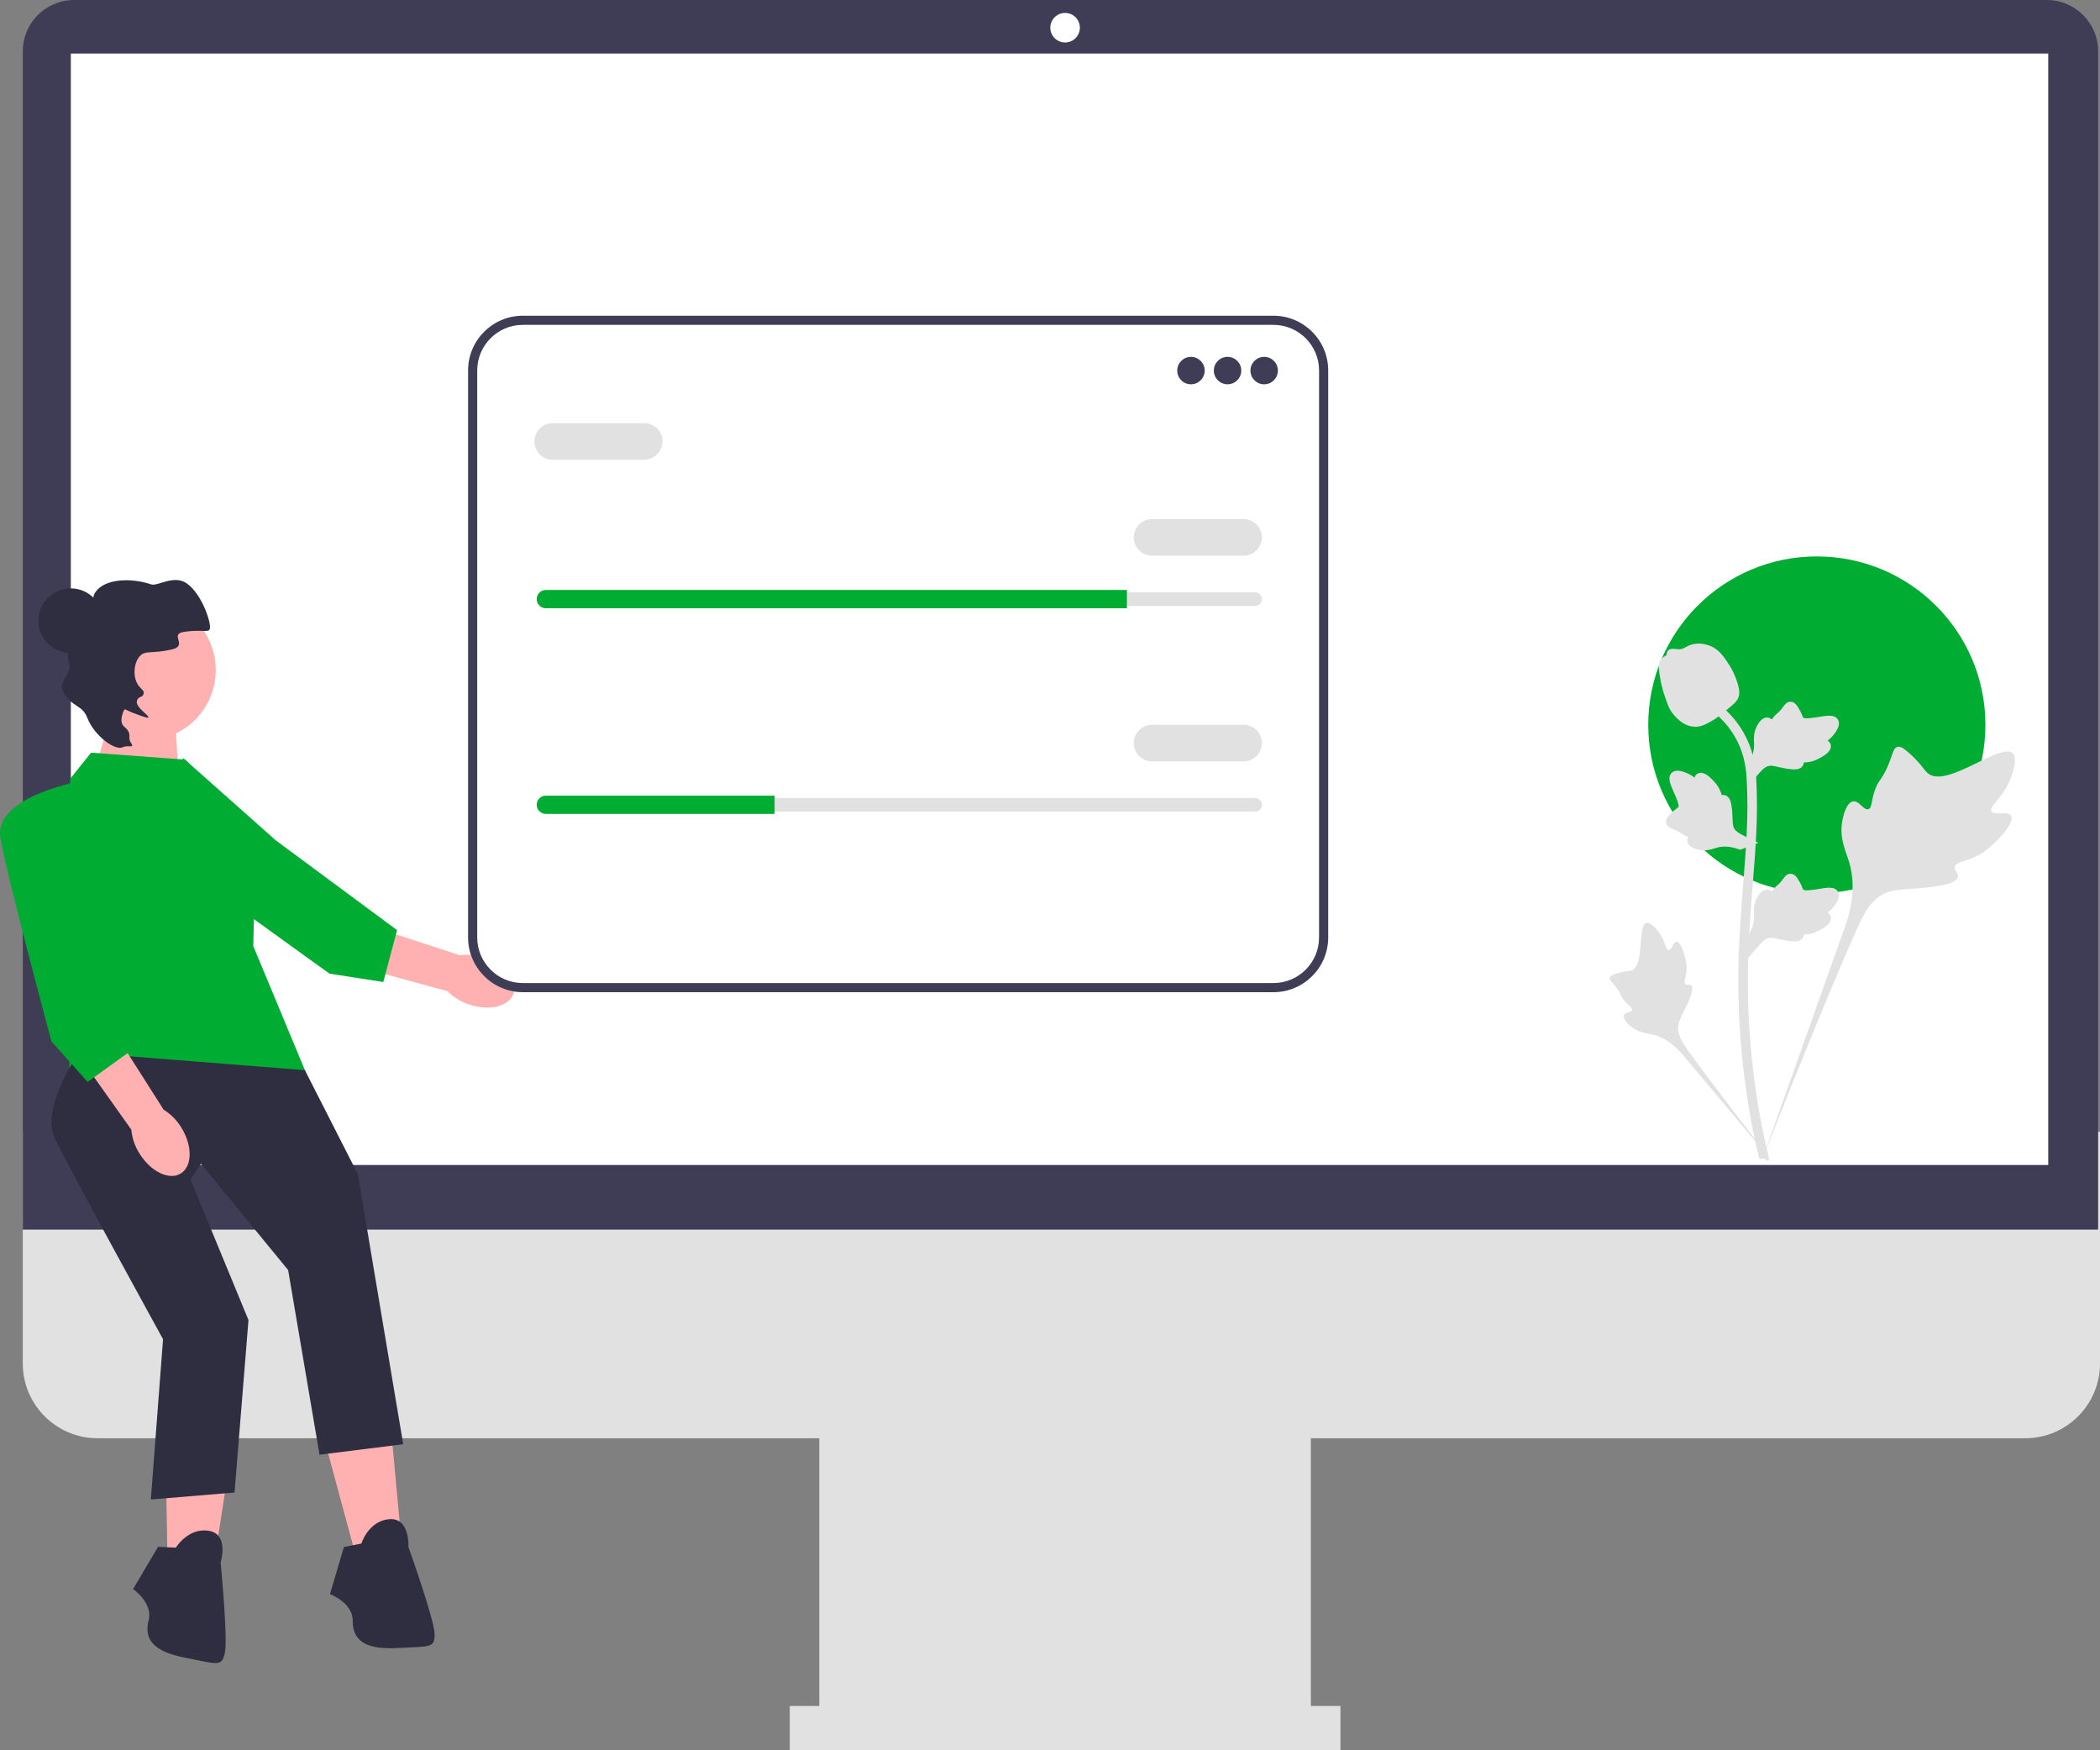
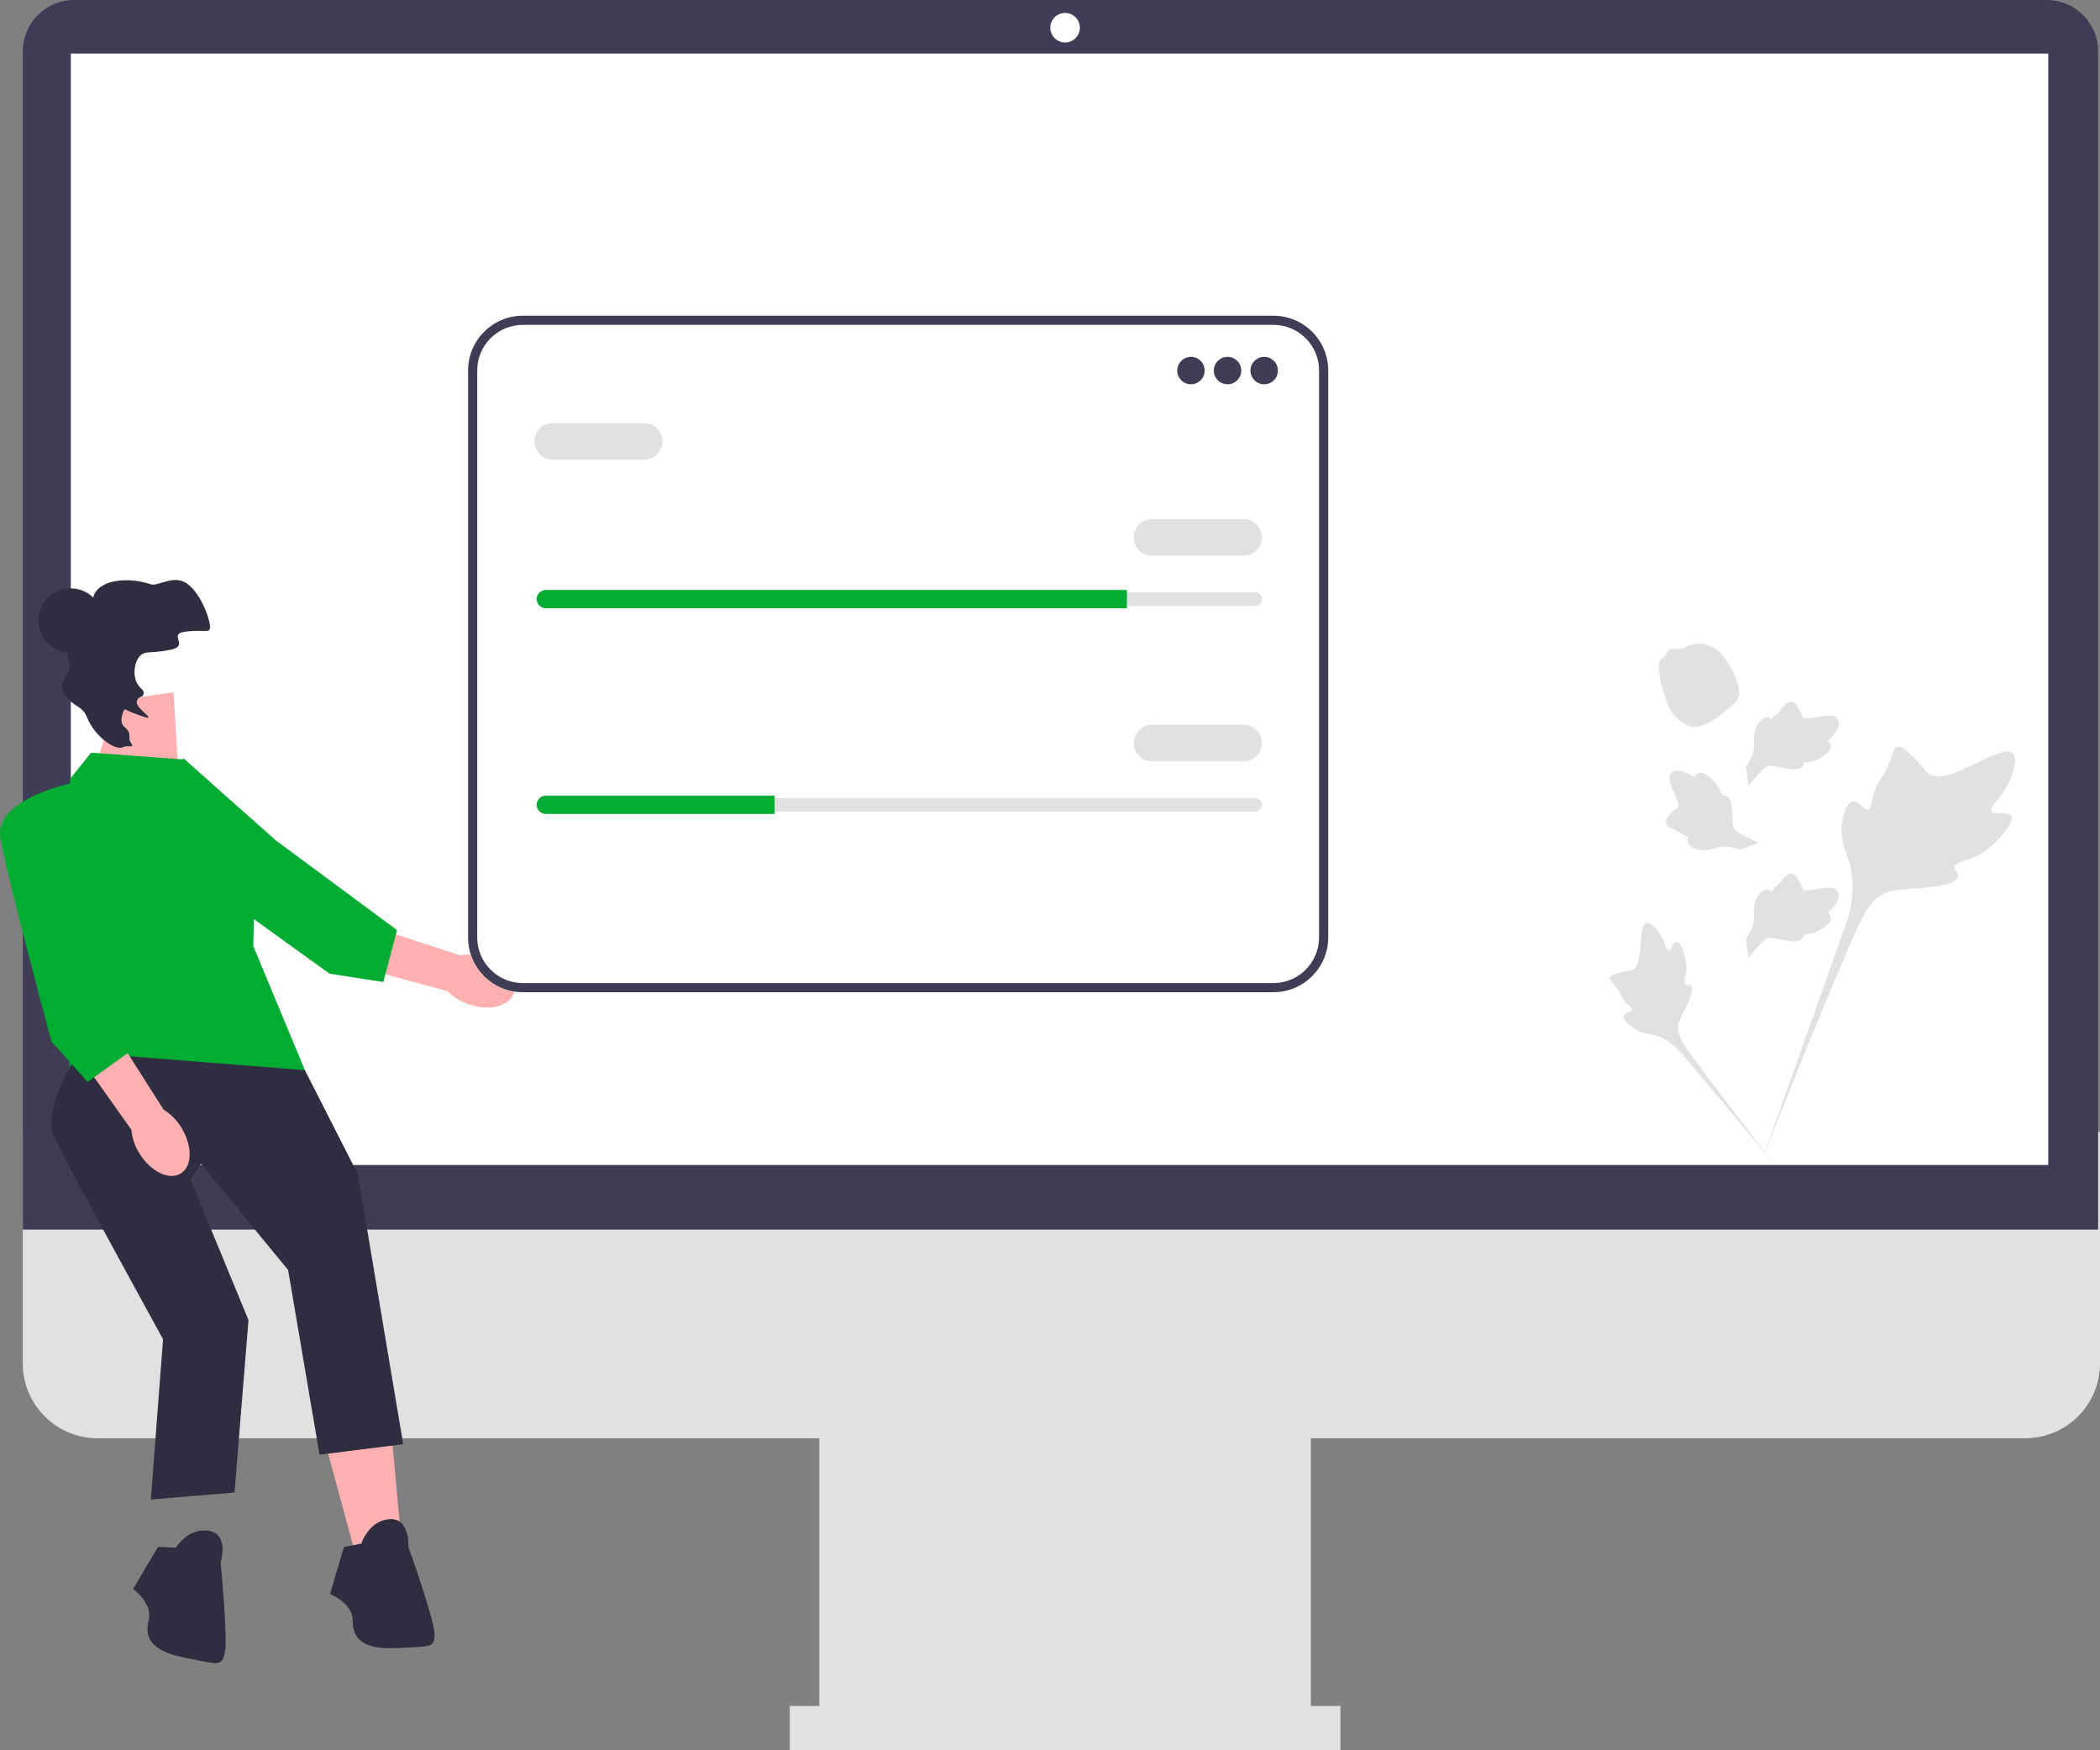
<svg xmlns="http://www.w3.org/2000/svg" id="_レイヤー_2" width="240" viewBox="0 0 240 200">
  <rect x="0" y="0" width="240" height="200" fill="#808080" stroke="none" />
  <defs>
    <style>.cls-1{fill:#2f2e41;}.cls-2{fill:#ffb1b1;}.cls-3{fill:#fff;}.cls-4{fill:#e1e1e1;}.cls-5{fill:#3f3d56;}.cls-6{fill:#00ac32;}</style>
  </defs>
  <g id="_レイヤー_1-2">
    <path class="cls-4" d="M231.455,164.346H11.15c-4.711,0-8.545-3.829-8.545-8.535v-26.486h237.395v26.486c0,4.706-3.833,8.535-8.545,8.535Z" />
    <rect class="cls-4" x="93.634" y="159.916" width="56.181" height="40.084" />
    <rect class="cls-4" x="90.255" y="194.937" width="62.939" height="5.063" />
    <path class="cls-5" d="M239.789,140.506H2.605V5.857C2.605,2.628,5.235,0,8.469,0h225.456c3.233,0,5.864,2.628,5.864,5.857v134.649Z" />
    <circle class="cls-3" cx="121.725" cy="3.165" r="1.689" />
    <rect class="cls-3" x="8.096" y="6.118" width="225.99" height="127.004" />
-     <ellipse class="cls-6" cx="207.637" cy="82.826" rx="19.268" ry="19.246" />
    <polygon class="cls-2" points="13.137 80.026 10.702 88.538 20.441 89.146 19.832 79.114 13.137 80.026" />
    <path id="uuid-a6c07e27-609a-42c1-9803-308006772003-603" class="cls-2" d="M53.594,114.772c2.311.788,4.591.236,5.093-1.233s-.965-3.299-3.277-4.087c-.919-.327-1.903-.43-2.871-.3l-9.834-3.216-1.412,4.642,9.844,2.677c.686.694,1.528,1.214,2.456,1.516h0Z" />
    <path class="cls-6" d="M20.962,86.65s-6.096,7.325-2.569,10.356c3.527,3.031,19.275,14.251,19.275,14.251l6.14.955,1.57-5.928-13.863-10.261-10.552-9.373h0Z" />
    <polygon class="cls-2" points="37.114 164.633 40.502 177.174 45.882 176.178 44.687 163.24 37.114 164.633" />
    <path class="cls-1" d="M41.299,176.377l-1.993.398-1.594,5.375s2.591.995,2.591,2.986.996,3.384,4.982,3.185c3.986-.199,4.384,0,4.384-1.592s-2.989-9.953-2.989-9.953c0,0,.199-3.384-2.192-3.185s-3.188,2.787-3.188,2.787h0Z" />
-     <polygon class="cls-2" points="18.897 164.438 19.128 177.425 24.589 177.767 26.581 164.927 18.897 164.438" />
    <path class="cls-1" d="M20.095,176.847l-2.03-.098-2.856,4.826s2.27,1.595,1.785,3.526c-.485,1.931.142,3.524,4.056,4.3,3.914.776,4.252,1.066,4.64-.479.388-1.545-.475-10.38-.475-10.38,0,0,1.018-3.234-1.35-3.622-2.368-.388-3.771,1.928-3.771,1.928h0Z" />
    <path class="cls-6" d="M21.172,86.801l-10.761-.796-2.391,2.986s-1.196,20.105-.399,22.095.199,13.337.199,13.337l27.128-1.891-6.004-14.432.199-8.36-5.381-10.152-2.591-2.787h0Z" />
    <path class="cls-1" d="M9.016,120.243s-4.384,6.37-2.79,9.754c1.594,3.384,12.408,23.033,12.408,23.033l-1.395,18.313,9.565-.796,1.594-19.707-6.629-16.066,1.196-1.792,9.964,12.143,3.587,21.1,9.565-1.194-5.181-30.854-6.055-11.892-25.829-2.042Z" />
    <ellipse class="cls-1" cx="8.079" cy="70.921" rx="3.695" ry="3.69" />
-     <ellipse class="cls-2" cx="16.611" cy="76.565" rx="8.046" ry="8.037" />
    <path class="cls-1" d="M14.06,85.376c-.855.452-3.261-1.209-4.122-3.435-.554-1.432-1.9-1.194-2.76-2.98-.501-1.041.994-2.059.748-2.958-.447-1.63.113-3.089.185-3.267.616-1.542,1.524-1.507,2.257-3.302.441-1.081.158-1.207.529-1.76,1.07-1.596,4.173-1.657,6.362-.902.757.261,2.582-1.138,4.063-.124,1.745,1.194,2.906,4.637,2.639,5.268-.162.383-1.066-.007-2.944.288-1.739.273.556,1.571-1.401,2.014-2.315.523-3.012.046-3.654.777-.678.773-.804,2.338-.185,3.267.307.461.703.624.653.945-.091.586-.611.267-.782.889-.199.723,1.45,1.671,1.307,1.889-.029.044-.152.092-1.762-.528-.643-.247-.891-.461-.963-.382-.117.128-.695,1.411-.038,1.957,1.022.85.314,1.187.78,1.852.481.686-.366.205-.909.493h0Z" />
    <path id="uuid-cdcc4a7b-c7e9-4136-bdd1-e7c84b73eb6c-604" class="cls-2" d="M15.944,131.812c1.284,2.075,3.397,3.095,4.718,2.278,1.322-.816,1.352-3.16.067-5.235-.502-.836-1.197-1.54-2.027-2.053l-5.552-8.722-4.042,2.69,5.902,8.313c.088.971.408,1.907.933,2.729Z" />
    <path class="cls-6" d="M8.617,89.389S-.749,91.181.048,95.759c.797,4.578,5.829,23.236,5.829,23.236l4.135,4.632,4.982-3.583-4.185-16.721-2.192-13.934h0Z" />
    <path class="cls-4" d="M229.843,93.213c-.368-.62-1.962.044-2.255-.519-.292-.561,1.189-1.416,2.034-3.368.153-.352,1.114-2.571.402-3.256-1.349-1.298-7.521,4.058-9.681,2.305-.474-.385-.805-1.153-2.24-2.399-.571-.496-.916-.72-1.25-.637-.474.118-.511.752-1.02,1.998-.762,1.868-1.213,1.755-1.657,3.246-.33,1.107-.254,1.75-.642,1.875-.549.177-1.054-.996-1.75-.891-.71.107-1.139,1.474-1.275,2.497-.254,1.92.451,3.187.843,4.519.425,1.448.677,3.649-.304,6.766l-9.718,27.351c2.146-5.612,8.358-20.997,10.968-26.714.754-1.65,1.586-3.324,3.294-3.985,1.645-.636,3.904-.256,6.784-.949.336-.081,1.27-.318,1.387-.867.097-.453-.452-.706-.368-1.131.113-.57,1.193-.577,2.519-1.234.936-.463,1.518-1.014,2.02-1.488.151-.143,2.397-2.293,1.907-3.119h0Z" />
    <path class="cls-4" d="M191.608,107.611c-.411.002-.544.974-.906.956-.36-.019-.353-.991-1.068-1.969-.129-.176-.942-1.288-1.484-1.137-1.027.287-.176,4.858-1.66,5.411-.326.121-.799.062-1.825.406-.408.137-.618.241-.673.429-.079.266.222.468.687,1.076.698.913.513,1.101,1.117,1.749.449.481.786.63.736.856-.071.32-.794.229-.943.601-.152.379.395.984.859,1.345.87.679,1.696.698,2.464.891.834.209,1.989.721,3.237,2.102l10.635,12.656c-2.139-2.671-7.906-10.156-9.962-13.085-.594-.846-1.176-1.737-1.008-2.765.162-.99,1-1.988,1.491-3.6.057-.188.21-.714-.025-.93-.195-.178-.477.018-.662-.146-.247-.22.061-.751.121-1.591.042-.592-.06-1.037-.149-1.42-.027-.115-.435-1.837-.982-1.835h0s0,0,0,0Z" />
    <path class="cls-4" d="M199.81,109.45l-.248-2.209.113-.167c.524-.774.791-1.53.794-2.248,0-.114-.005-.228-.01-.344-.021-.461-.048-1.033.251-1.701.168-.372.638-1.234,1.346-1.127.191.027.335.114.444.216.016-.026.033-.051.05-.079.22-.336.395-.48.563-.619.129-.107.263-.216.472-.477.092-.114.163-.214.224-.299.183-.255.422-.559.844-.553.451.021.686.393.843.64.279.439.406.756.489.966.03.077.065.163.083.19.145.213,1.325.014,1.77-.059.999-.166,1.863-.31,2.219.319.255.45.066,1.045-.58,1.816-.201.24-.415.422-.605.565.157.094.298.238.356.464h0c.135.535-.326,1.072-1.369,1.596-.259.131-.607.306-1.096.39-.23.039-.437.049-.614.054-.004.102-.028.213-.09.327-.183.336-.564.496-1.139.457-.632-.033-1.152-.154-1.612-.259-.401-.092-.746-.17-1.017-.151-.503.041-.89.443-1.345.964l-1.135,1.326h0Z" />
    <path class="cls-4" d="M200.958,96.301l-2.076.799-.191-.067c-.883-.31-1.682-.376-2.378-.197-.111.028-.22.063-.331.097-.441.137-.988.309-1.711.189-.403-.068-1.357-.304-1.433-1.015-.023-.191.026-.352.097-.484-.029-.009-.058-.018-.089-.028-.381-.128-.565-.26-.742-.387-.136-.098-.276-.199-.581-.335-.134-.06-.249-.103-.346-.14-.293-.112-.648-.266-.75-.675-.094-.441.207-.763.406-.977.355-.381.629-.584.811-.718.067-.049.141-.104.163-.128.17-.194-.323-1.284-.506-1.695-.414-.923-.773-1.721-.254-2.225.371-.361.995-.329,1.906.1.283.134.514.294.701.442.051-.176.155-.349.359-.461h0c.484-.266,1.121.043,1.893.917.193.217.45.509.656.96.097.212.158.41.208.58.1-.022.214-.027.34.004.372.092.623.419.732.984.128.619.144,1.152.158,1.623.013.411.025.764.111,1.021.167.476.654.748,1.275,1.055l1.572.761h0s0,0,0,0Z" />
-     <path class="cls-4" d="M199.81,89.794l-.248-2.209.113-.167c.524-.774.791-1.53.794-2.248,0-.114-.005-.228-.01-.344-.021-.461-.048-1.033.251-1.701.168-.372.638-1.234,1.346-1.127.191.027.335.114.444.216.016-.026.033-.051.05-.079.22-.336.395-.48.563-.619.129-.107.263-.216.472-.477.092-.114.163-.214.224-.299.183-.255.422-.559.844-.553.451.021.686.393.843.64.279.439.406.756.489.966.03.077.065.163.083.19.145.213,1.325.014,1.77-.059.999-.166,1.863-.31,2.219.319.255.45.066,1.045-.58,1.816-.201.24-.415.422-.605.565.157.094.298.238.356.464h0c.135.535-.326,1.072-1.369,1.596-.259.131-.607.306-1.096.39-.23.039-.437.049-.614.054-.004.102-.028.213-.09.327-.183.336-.564.496-1.139.457-.632-.033-1.152-.154-1.612-.259-.401-.092-.746-.17-1.017-.151-.503.041-.89.443-1.345.964l-1.135,1.326h0Z" />
-     <path class="cls-4" d="M202.072,132.663l-.463-.29-.112-.534.112.534-.54.062c-.009-.05-.038-.165-.082-.346-.242-.987-.979-3.993-1.594-8.725-.429-3.304-.672-6.7-.722-10.097-.05-3.402.111-5.977.24-8.047.098-1.561.216-3.048.333-4.496.31-3.869.602-7.523.384-11.569-.048-.903-.149-2.783-1.249-4.784-.638-1.16-1.516-2.19-2.612-3.061l.681-.855c1.209.962,2.181,2.103,2.889,3.391,1.219,2.218,1.329,4.267,1.382,5.251.221,4.117-.074,7.807-.387,11.713-.115,1.443-.234,2.923-.331,4.478-.128,2.051-.288,4.604-.238,7.962.049,3.356.289,6.711.713,9.973.607,4.673,1.334,7.633,1.573,8.606.127.519.154.628.023.834h0s0,0,0,0Z" />
+     <path class="cls-4" d="M199.81,89.794l-.248-2.209.113-.167c.524-.774.791-1.53.794-2.248,0-.114-.005-.228-.01-.344-.021-.461-.048-1.033.251-1.701.168-.372.638-1.234,1.346-1.127.191.027.335.114.444.216.016-.026.033-.051.05-.079.22-.336.395-.48.563-.619.129-.107.263-.216.472-.477.092-.114.163-.214.224-.299.183-.255.422-.559.844-.553.451.021.686.393.843.64.279.439.406.756.489.966.03.077.065.163.083.19.145.213,1.325.014,1.77-.059.999-.166,1.863-.31,2.219.319.255.45.066,1.045-.58,1.816-.201.24-.415.422-.605.565.157.094.298.238.356.464c.135.535-.326,1.072-1.369,1.596-.259.131-.607.306-1.096.39-.23.039-.437.049-.614.054-.004.102-.028.213-.09.327-.183.336-.564.496-1.139.457-.632-.033-1.152-.154-1.612-.259-.401-.092-.746-.17-1.017-.151-.503.041-.89.443-1.345.964l-1.135,1.326h0Z" />
    <path class="cls-4" d="M193.762,83.046c-.045,0-.09-.001-.136-.004-.931-.05-1.793-.607-2.563-1.654-.361-.493-.546-1.055-.914-2.175-.057-.173-.335-1.049-.503-2.255-.111-.788-.097-1.118.06-1.409.173-.324.454-.55.77-.703-.014-.105-.003-.212.043-.322.186-.455.682-.396.95-.367.136.017.305.039.487.03.287-.014.441-.099.675-.227.224-.123.502-.275.914-.359.813-.17,1.495.061,1.72.136,1.182.393,1.765,1.312,2.44,2.375.135.213.596.99.901,2.054.22.768.189,1.109.123,1.363-.135.521-.452.82-1.259,1.479-.842.69-1.265,1.035-1.628,1.246-.845.487-1.376.793-2.08.793h0Z" />
    <path class="cls-3" d="M145.534,113.377H59.756c-3.453,0-6.262-2.806-6.262-6.255V42.331c0-3.449,2.809-6.255,6.262-6.255h85.777c3.453,0,6.262,2.806,6.262,6.255v64.79c0,3.449-2.809,6.255-6.262,6.255h0Z" />
    <path class="cls-5" d="M145.534,113.377H59.756c-3.453,0-6.262-2.806-6.262-6.255V42.331c0-3.449,2.809-6.255,6.262-6.255h85.777c3.453,0,6.262,2.806,6.262,6.255v64.79c0,3.449-2.809,6.255-6.262,6.255h0ZM59.756,37.121c-2.876,0-5.217,2.338-5.217,5.211v64.79c0,2.873,2.34,5.211,5.217,5.211h85.777c2.876,0,5.217-2.338,5.217-5.211V42.331c0-2.873-2.34-5.211-5.217-5.211H59.756Z" />
    <circle class="cls-5" cx="136.109" cy="42.344" r="1.568" />
    <circle class="cls-5" cx="140.292" cy="42.344" r="1.568" />
    <circle class="cls-5" cx="144.476" cy="42.344" r="1.568" />
    <path class="cls-4" d="M62.383,67.675c-.433,0-.784.351-.784.783,0,.211.081.405.229.549.149.153.344.234.555.234h81.047c.433,0,.784-.351.784-.783,0-.211-.081-.405-.229-.549-.149-.153-.344-.234-.555-.234H62.383Z" />
    <path class="cls-6" d="M128.789,67.414v2.089H62.383c-.288,0-.549-.115-.737-.308-.193-.188-.309-.449-.309-.736,0-.575.471-1.045,1.046-1.045h66.406Z" />
    <path class="cls-4" d="M142.123,63.497h-10.458c-1.153,0-2.092-.937-2.092-2.089s.938-2.089,2.092-2.089h10.458c1.153,0,2.092.937,2.092,2.089s-.938,2.089-2.092,2.089Z" />
    <path class="cls-4" d="M73.625,52.528h-10.458c-1.153,0-2.092-.937-2.092-2.089s.938-2.089,2.092-2.089h10.458c1.153,0,2.092.937,2.092,2.089s-.938,2.089-2.092,2.089Z" />
    <path class="cls-4" d="M62.383,91.179c-.433,0-.784.351-.784.783,0,.211.081.405.229.549.149.153.344.234.555.234h81.047c.433,0,.784-.351.784-.783,0-.211-.081-.405-.229-.549-.149-.153-.344-.234-.555-.234H62.383Z" />
    <path class="cls-6" d="M88.527,90.918v2.089h-26.144c-.288,0-.549-.115-.737-.308-.193-.188-.309-.449-.309-.736,0-.575.471-1.045,1.046-1.045h26.144Z" />
    <path class="cls-4" d="M142.123,87h-10.458c-1.153,0-2.092-.937-2.092-2.089s.938-2.089,2.092-2.089h10.458c1.153,0,2.092.937,2.092,2.089s-.938,2.089-2.092,2.089Z" />
  </g>
</svg>